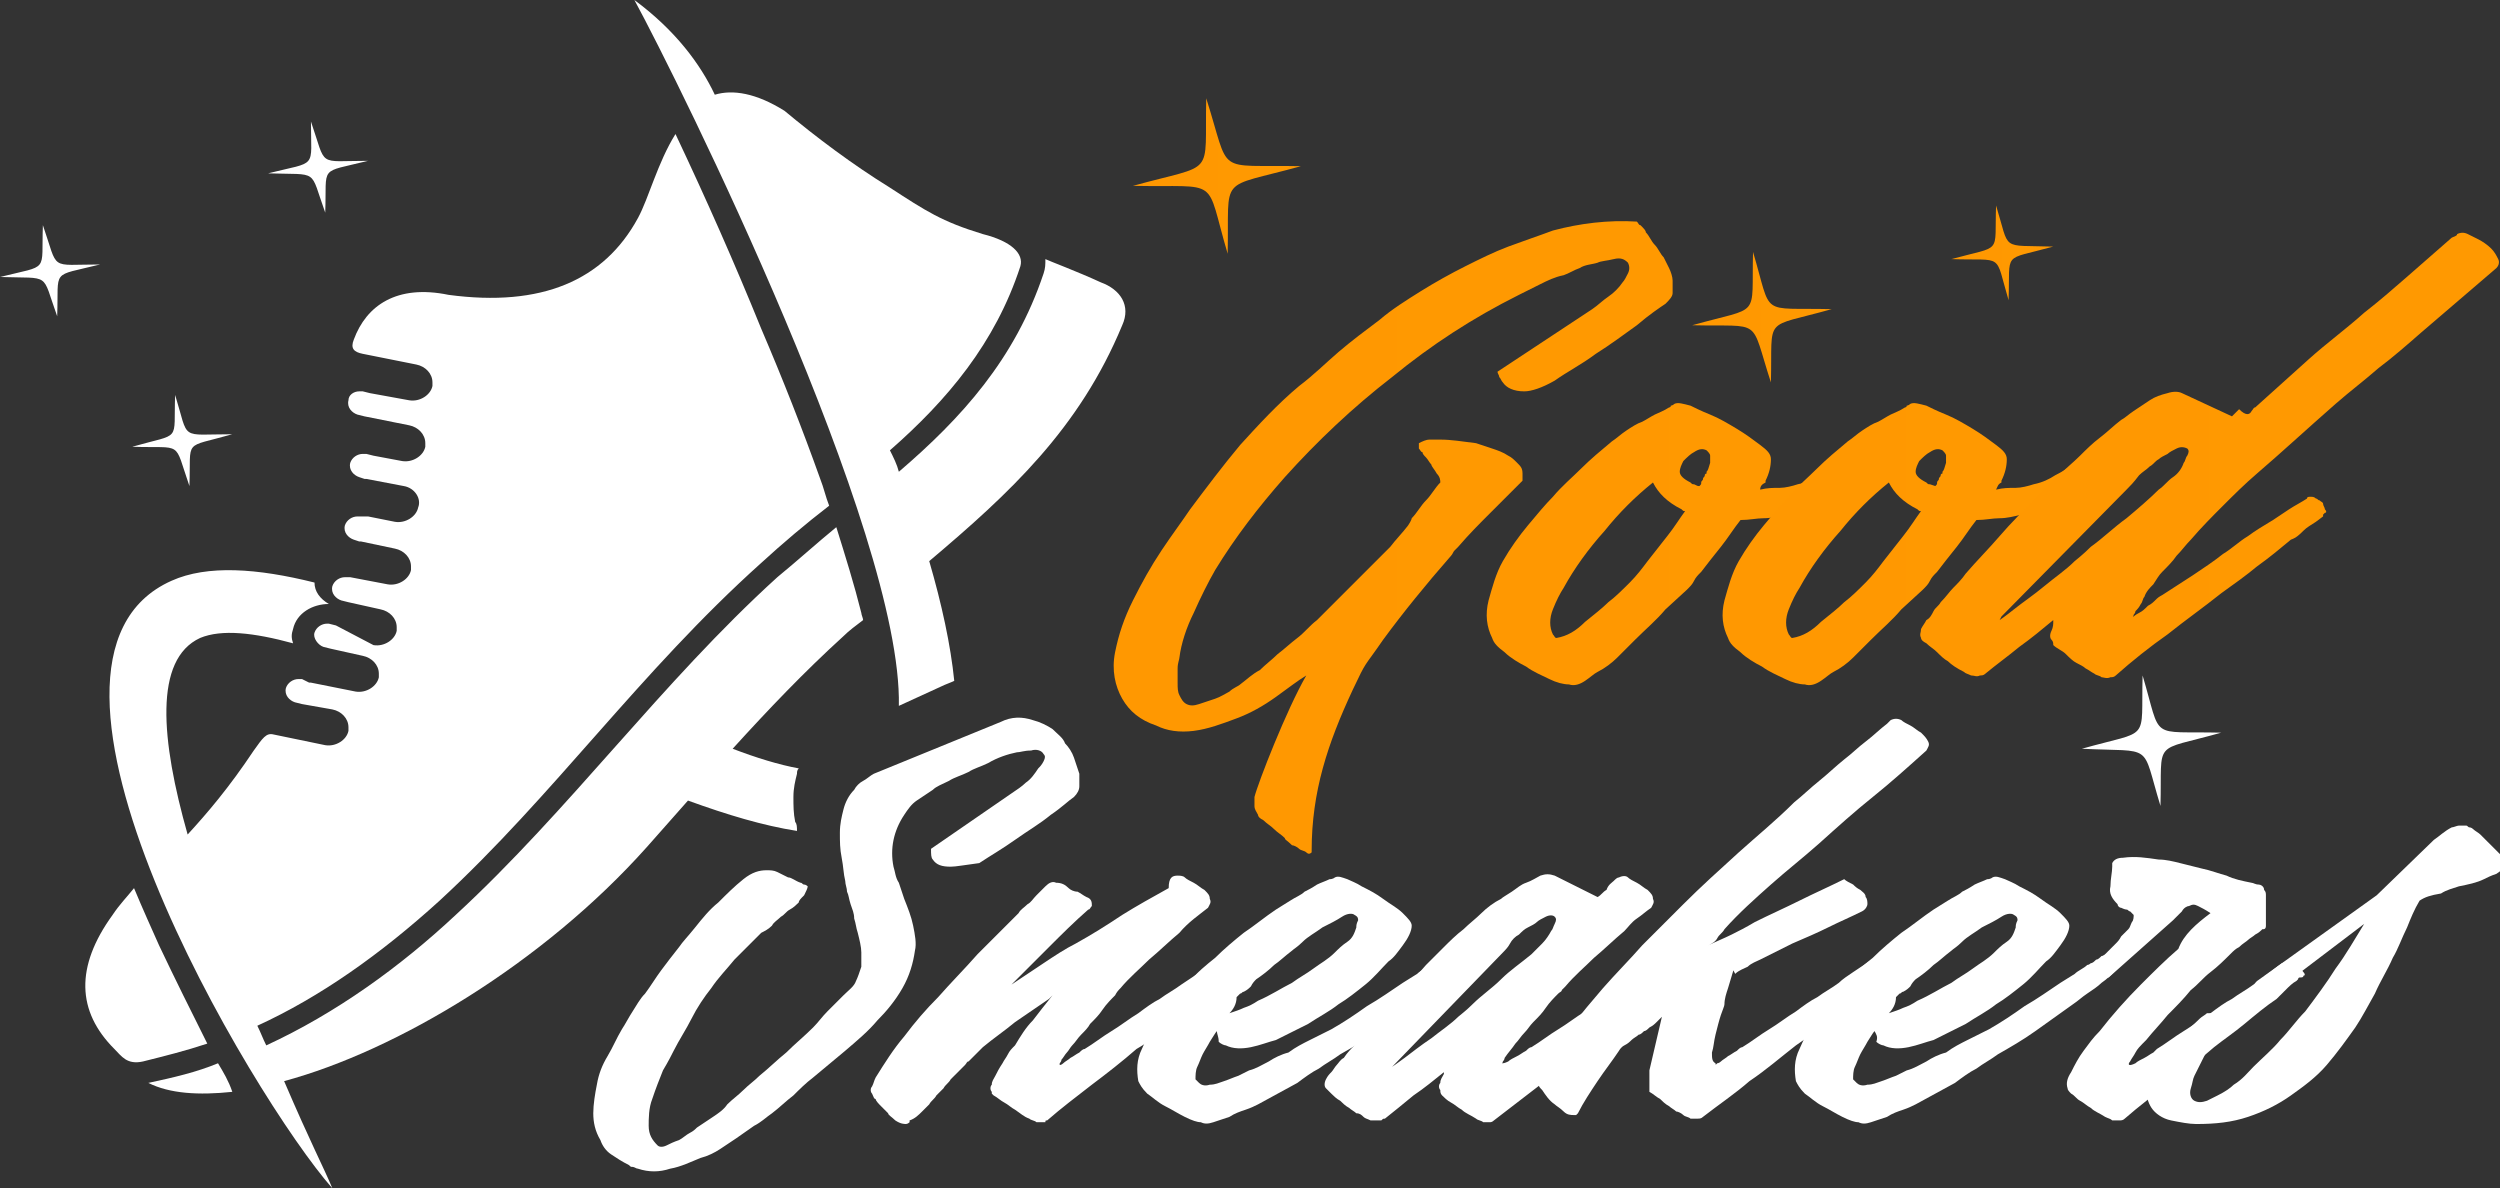
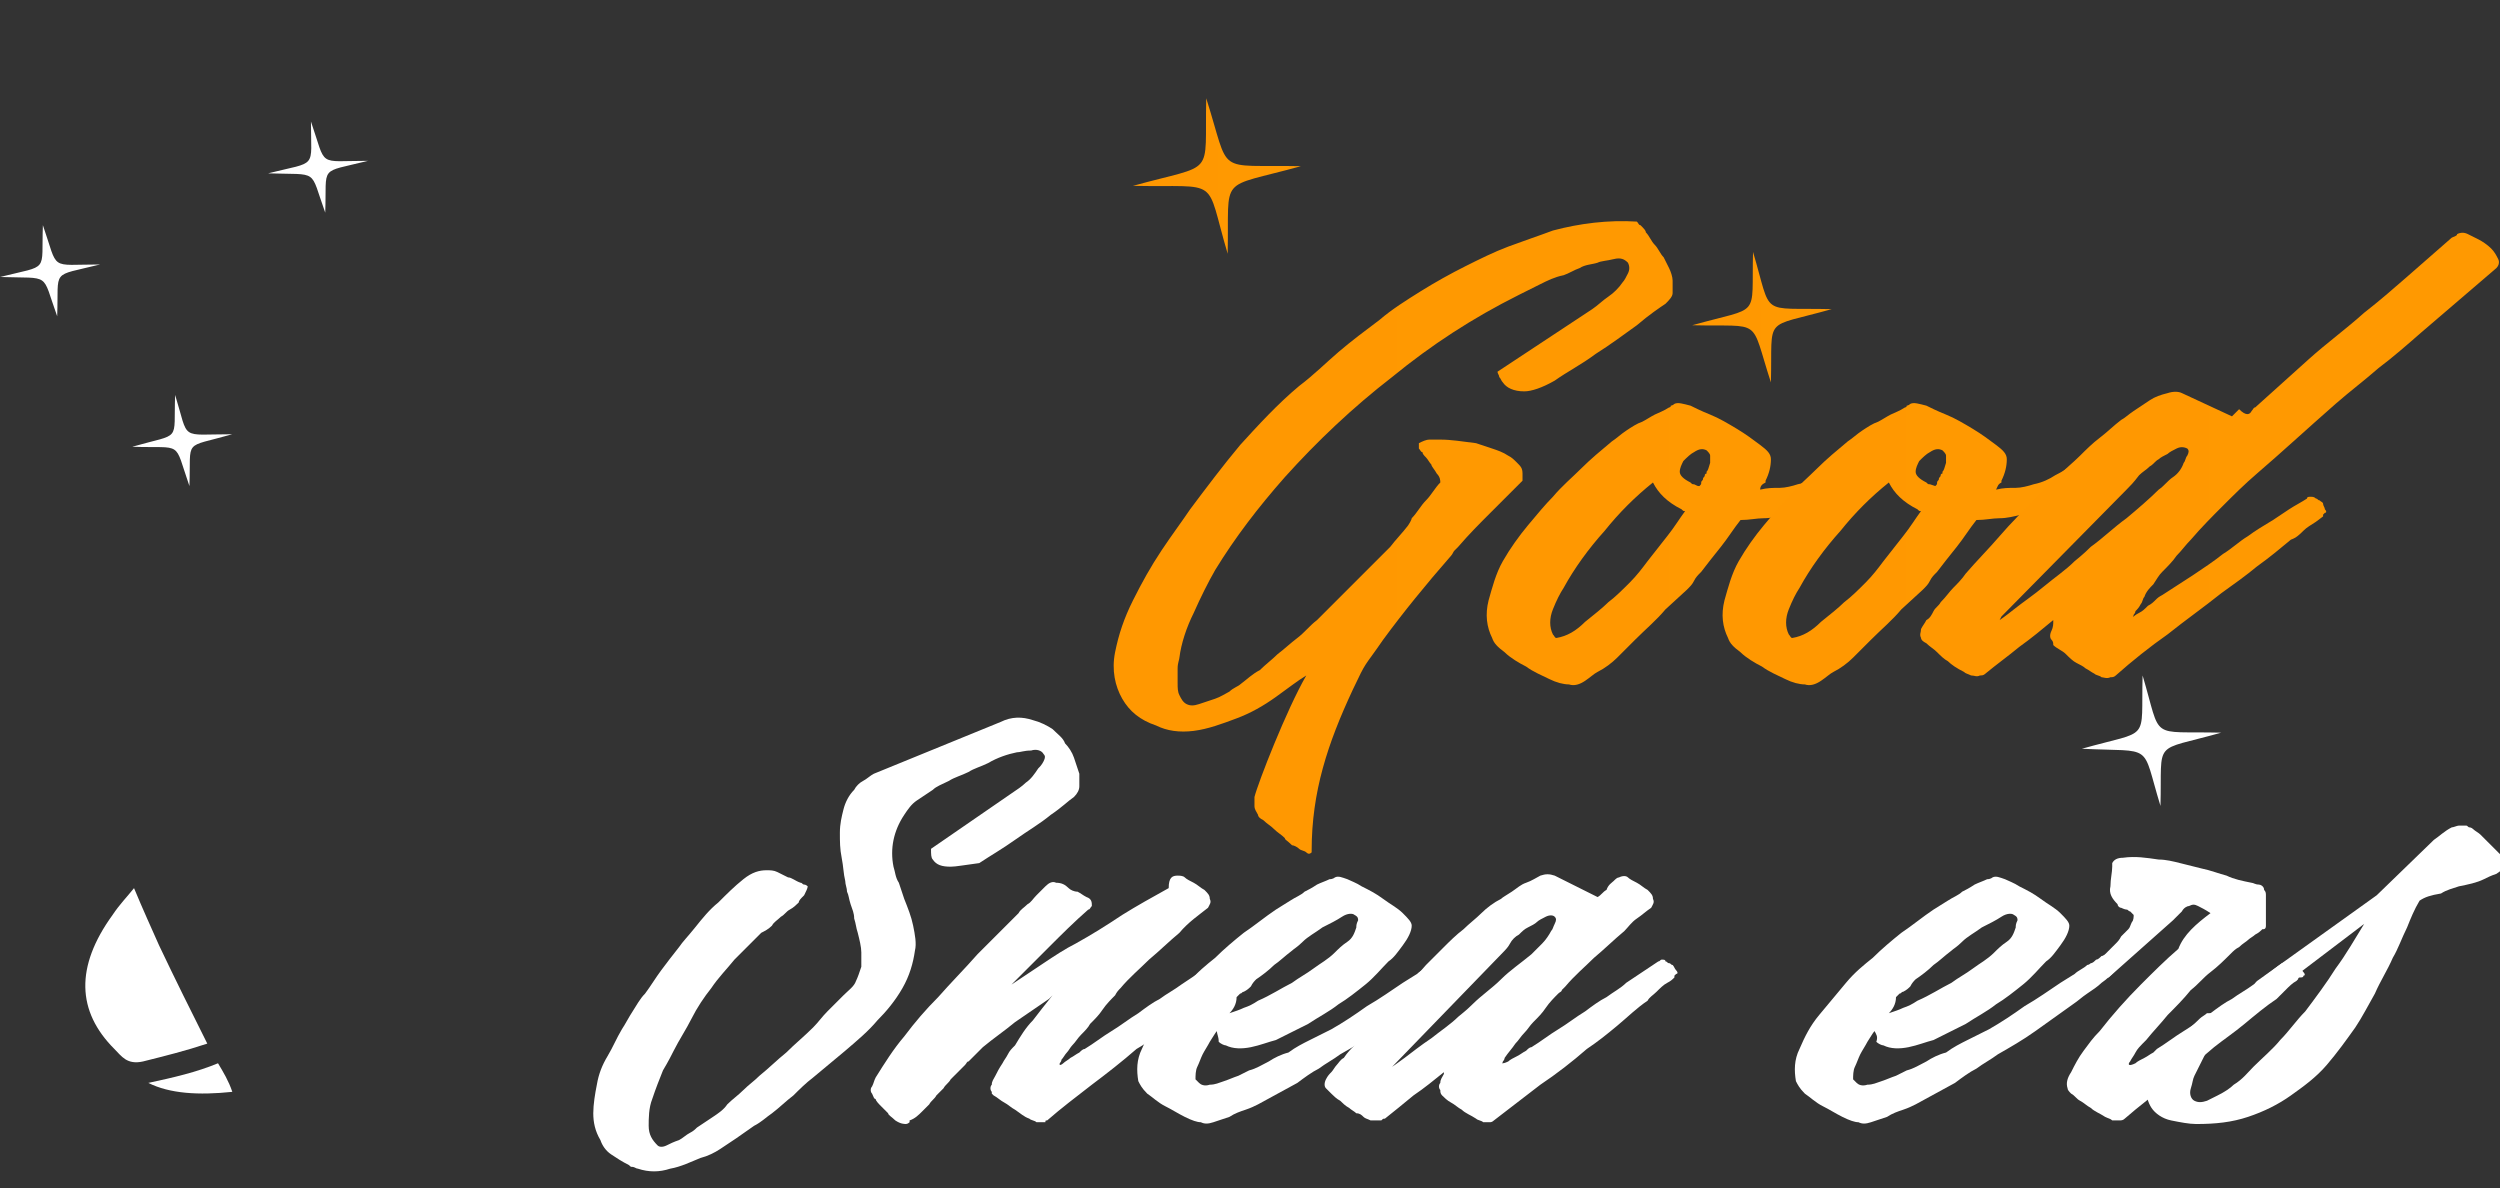
<svg xmlns="http://www.w3.org/2000/svg" version="1.1" id="Layer_1" x="0px" y="0px" width="139.9px" height="66.5px" viewBox="0 0 139.9 66.5" style="enable-background:new 0 0 139.9 66.5;" xml:space="preserve">
  <rect x="0" y="0" width="139.9" height="66.5" fill="#333333" stroke="none" />
  <style type="text/css">
	.st0{fill:url(#SVGID_1_);}
	.st1{fill:url(#SVGID_2_);}
	.st2{fill:url(#SVGID_3_);}
	.st3{fill:url(#SVGID_4_);}
	.st4{fill:#FFFFFF;}
	.st5{fill-rule:evenodd;clip-rule:evenodd;fill:#FFFFFF;}
	.st6{fill-rule:evenodd;clip-rule:evenodd;fill:url(#SVGID_5_);}
	.st7{fill-rule:evenodd;clip-rule:evenodd;fill:url(#SVGID_6_);}
	.st8{fill-rule:evenodd;clip-rule:evenodd;fill:url(#SVGID_7_);}
</style>
  <g>
    <g>
      <linearGradient id="SVGID_1_" gradientUnits="userSpaceOnUse" x1="62.366" y1="29.951" x2="93.943" y2="29.951">
        <stop offset="0" style="stop-color:#FF9801" />
        <stop offset="1" style="stop-color:#FF9901" />
      </linearGradient>
      <path class="st0" d="M73.1,37.8c-0.5,0.3-1,0.7-1.7,1.2c-0.7,0.5-1.4,0.9-2.2,1.2c-0.8,0.3-1.6,0.6-2.4,0.7    c-0.8,0.1-1.5,0-2.1-0.3c-0.9-0.3-1.5-0.8-1.9-1.5c-0.4-0.7-0.6-1.6-0.4-2.6c0.2-1,0.5-1.9,1-2.9c0.5-1,1-1.9,1.6-2.8    c0.6-0.9,1.2-1.7,1.6-2.3c0.9-1.2,1.8-2.4,2.8-3.6c1-1.1,2.1-2.3,3.3-3.3c0.8-0.6,1.5-1.3,2.2-1.9c0.7-0.6,1.5-1.2,2.3-1.8    c0.7-0.6,1.5-1.1,2.3-1.6c0.8-0.5,1.7-1,2.5-1.4c0.8-0.4,1.6-0.8,2.4-1.1c0.8-0.3,1.7-0.6,2.5-0.9c1.5-0.4,3.1-0.6,4.7-0.5    c0.1,0.1,0.1,0.2,0.2,0.2c0.2,0.2,0.3,0.3,0.3,0.4c0.2,0.2,0.3,0.5,0.5,0.7c0.2,0.2,0.3,0.5,0.5,0.7c0.1,0.2,0.2,0.4,0.3,0.6    c0.1,0.2,0.2,0.5,0.2,0.7c0,0.2,0,0.5,0,0.7c0,0.2-0.2,0.4-0.4,0.6c-0.3,0.2-0.9,0.6-1.6,1.2c-0.7,0.5-1.5,1.1-2.3,1.6    c-0.8,0.6-1.6,1-2.3,1.5c-0.7,0.4-1.3,0.6-1.7,0.6c-0.6,0-1-0.2-1.2-0.5c-0.1-0.1-0.1-0.2-0.2-0.3c0-0.1-0.1-0.2-0.1-0.3l5.3-3.5    c0.3-0.2,0.6-0.5,0.9-0.7c0.3-0.2,0.6-0.5,0.8-0.8c0.1-0.1,0.2-0.3,0.3-0.5c0.1-0.2,0.1-0.4,0-0.6c-0.2-0.2-0.4-0.3-0.8-0.2    c-0.4,0.1-0.7,0.1-0.9,0.2c-0.3,0.1-0.7,0.1-1,0.3c-0.3,0.1-0.6,0.3-0.9,0.4c-0.5,0.1-0.9,0.3-1.3,0.5c-0.4,0.2-0.8,0.4-1.2,0.6    c-2.6,1.3-4.9,2.8-7.1,4.6c-2.2,1.7-4.2,3.6-6,5.6c-1.5,1.7-2.8,3.4-3.9,5.2c-0.4,0.7-0.8,1.5-1.2,2.4c-0.4,0.8-0.7,1.7-0.8,2.5    c0,0.1-0.1,0.3-0.1,0.6c0,0.3,0,0.5,0,0.8c0,0.3,0,0.5,0.1,0.7c0.1,0.2,0.2,0.4,0.4,0.5c0.2,0.1,0.4,0.1,0.7,0    c0.3-0.1,0.6-0.2,0.9-0.3c0.3-0.1,0.6-0.3,0.8-0.4c0.2-0.2,0.5-0.3,0.6-0.4c0.4-0.3,0.7-0.6,1.1-0.8c0.3-0.3,0.7-0.6,1-0.9    c0.4-0.3,0.7-0.6,1.1-0.9c0.4-0.3,0.7-0.7,1.1-1c0.5-0.5,1-1,1.5-1.5c0.5-0.5,1-1,1.5-1.5c0.4-0.4,0.7-0.7,1.1-1.1    c0.3-0.4,0.7-0.8,1-1.2C79,29.1,79,29,79,29c0.3-0.3,0.5-0.7,0.8-1c0.3-0.3,0.5-0.7,0.8-1c0-0.1,0-0.3-0.2-0.5    c-0.1-0.2-0.3-0.4-0.3-0.5c-0.1-0.1-0.2-0.3-0.3-0.4c-0.1-0.1-0.2-0.2-0.2-0.3c-0.1,0-0.1-0.1-0.2-0.2c0-0.1,0-0.2,0-0.3    c0.2-0.1,0.4-0.2,0.6-0.2c0.2,0,0.4,0,0.6,0c0.6,0,1.2,0.1,2,0.2c0.3,0.1,0.6,0.2,0.9,0.3c0.3,0.1,0.6,0.2,0.9,0.4    c0.2,0.1,0.3,0.2,0.5,0.4c0.2,0.2,0.3,0.3,0.3,0.6c0,0.1,0,0.1,0,0.2c0,0.1,0,0.1,0,0.2c-0.6,0.6-1.2,1.2-1.8,1.8    c-0.6,0.6-1.2,1.2-1.8,1.9c-0.1,0.1-0.1,0.1-0.2,0.2c-0.1,0.1-0.1,0.2-0.2,0.3c-1.4,1.6-2.7,3.2-3.8,4.7c-1.1,1.6-0.9,1.1-1.7,2.8    c-1.4,3-2.3,5.7-2.3,9c0,0.1,0,0.1,0,0.1c-0.1,0.1-0.2,0.1-0.3,0c-0.1-0.1-0.3-0.1-0.4-0.2c-0.1-0.1-0.3-0.2-0.4-0.2    C72,47,71.9,47,71.9,46.9c-0.2-0.2-0.4-0.3-0.6-0.5c-0.2-0.2-0.4-0.3-0.6-0.5c-0.2-0.1-0.3-0.2-0.3-0.3c-0.1-0.2-0.2-0.3-0.2-0.5    c0-0.2,0-0.3,0-0.5C70.4,43.8,72,39.7,73.1,37.8z" />
      <linearGradient id="SVGID_2_" gradientUnits="userSpaceOnUse" x1="82.973" y1="30.518" x2="103.777" y2="30.518">
        <stop offset="0" style="stop-color:#FF9801" />
        <stop offset="1" style="stop-color:#FF9901" />
      </linearGradient>
      <path class="st1" d="M98.5,27.4c0.4-0.1,0.7-0.1,1.1-0.1c0.3,0,0.7-0.1,1-0.2c0.5-0.1,0.9-0.3,1.2-0.5c0.4-0.2,0.7-0.4,1.1-0.6    c0.3,0,0.5,0,0.7,0.2c0.2,0.2,0.3,0.4,0.2,0.6c-0.6,0.4-1.2,0.8-1.8,1.2c-0.6,0.3-1.3,0.6-2.1,0.8c-0.4,0.1-0.8,0.2-1.2,0.2    c-0.4,0-0.8,0.1-1.3,0.1c-0.4,0.5-0.7,1-1.1,1.5c-0.4,0.5-0.8,1-1.1,1.4c-0.2,0.2-0.3,0.3-0.4,0.5c-0.1,0.2-0.2,0.3-0.4,0.5    l-1.2,1.1c-0.5,0.6-1.1,1.1-1.7,1.7c-0.3,0.3-0.7,0.7-1,1c-0.3,0.3-0.7,0.6-1.1,0.8c-0.2,0.1-0.4,0.3-0.7,0.5    c-0.3,0.2-0.6,0.3-0.9,0.2c-0.3,0-0.7-0.1-1.1-0.3c-0.4-0.2-0.9-0.4-1.3-0.7c-0.4-0.2-0.9-0.5-1.2-0.8c-0.4-0.3-0.6-0.5-0.7-0.8    c-0.3-0.6-0.4-1.3-0.2-2.1c0.2-0.7,0.4-1.5,0.8-2.2c0.4-0.7,0.9-1.4,1.4-2c0.5-0.6,1-1.2,1.4-1.6c0.5-0.6,1.1-1.1,1.6-1.6    s1.1-1,1.7-1.5c0.3-0.2,0.5-0.4,0.8-0.6c0.3-0.2,0.6-0.4,0.9-0.5c0.2-0.1,0.5-0.3,0.7-0.4c0.2-0.1,0.5-0.2,0.8-0.4    c0,0,0.1,0,0.1-0.1c0,0,0.1,0,0.2-0.1c0.2-0.1,0.5,0,0.9,0.1c0.2,0.1,0.6,0.3,1.1,0.5c0.5,0.2,1,0.5,1.5,0.8    c0.5,0.3,0.9,0.6,1.3,0.9c0.4,0.3,0.6,0.5,0.6,0.8c0,0.4-0.1,0.8-0.3,1.2v0.1C98.6,27.1,98.5,27.2,98.5,27.4z M94.3,28.6    c-0.1,0-0.1,0-0.2-0.1c-0.8-0.4-1.3-0.9-1.6-1.5c-1,0.8-1.9,1.7-2.7,2.7c-0.9,1-1.7,2.1-2.3,3.2c-0.2,0.3-0.4,0.7-0.6,1.2    c-0.2,0.5-0.2,1,0,1.4c0.1,0.1,0.1,0.2,0.2,0.2c0.6-0.1,1.1-0.4,1.6-0.9c0.5-0.4,1-0.8,1.3-1.1c0.4-0.3,0.8-0.7,1.2-1.1    c0.4-0.4,0.7-0.8,1-1.2c0.4-0.5,0.7-0.9,1.1-1.4C93.7,29.5,94,29,94.3,28.6z M95.1,27.2c0.1-0.1,0.1-0.1,0.1-0.2    c0-0.1,0.1-0.1,0.1-0.2c0-0.1,0.1-0.1,0.1-0.2c0-0.1,0.1-0.1,0.1-0.1c0,0,0,0,0-0.1c0.1-0.1,0.1-0.2,0.2-0.5c0-0.1,0-0.2,0-0.4    c0-0.1-0.1-0.2-0.2-0.3c-0.2-0.1-0.4-0.1-0.7,0.1c-0.2,0.1-0.4,0.3-0.6,0.5c-0.1,0.2-0.2,0.4-0.2,0.6c0,0.2,0.2,0.4,0.6,0.6    c0.1,0.1,0.1,0.1,0.2,0.1C95,27.2,95,27.2,95.1,27.2z" />
      <linearGradient id="SVGID_3_" gradientUnits="userSpaceOnUse" x1="96.234" y1="30.518" x2="117.038" y2="30.518">
        <stop offset="0" style="stop-color:#FF9801" />
        <stop offset="1" style="stop-color:#FF9901" />
      </linearGradient>
      <path class="st2" d="M111.7,27.4c0.4-0.1,0.7-0.1,1.1-0.1c0.3,0,0.7-0.1,1-0.2c0.5-0.1,0.9-0.3,1.2-0.5c0.4-0.2,0.7-0.4,1.1-0.6    c0.3,0,0.5,0,0.7,0.2c0.2,0.2,0.3,0.4,0.2,0.6c-0.6,0.4-1.2,0.8-1.8,1.2c-0.6,0.3-1.3,0.6-2.1,0.8c-0.4,0.1-0.8,0.2-1.2,0.2    c-0.4,0-0.8,0.1-1.3,0.1c-0.4,0.5-0.7,1-1.1,1.5c-0.4,0.5-0.8,1-1.1,1.4c-0.2,0.2-0.3,0.3-0.4,0.5c-0.1,0.2-0.2,0.3-0.4,0.5    l-1.2,1.1c-0.5,0.6-1.1,1.1-1.7,1.7c-0.3,0.3-0.7,0.7-1,1c-0.3,0.3-0.7,0.6-1.1,0.8c-0.2,0.1-0.4,0.3-0.7,0.5    c-0.3,0.2-0.6,0.3-0.9,0.2c-0.3,0-0.7-0.1-1.1-0.3s-0.9-0.4-1.3-0.7c-0.4-0.2-0.9-0.5-1.2-0.8c-0.4-0.3-0.6-0.5-0.7-0.8    c-0.3-0.6-0.4-1.3-0.2-2.1c0.2-0.7,0.4-1.5,0.8-2.2c0.4-0.7,0.9-1.4,1.4-2c0.5-0.6,1-1.2,1.4-1.6c0.5-0.6,1.1-1.1,1.6-1.6    s1.1-1,1.7-1.5c0.3-0.2,0.5-0.4,0.8-0.6c0.3-0.2,0.6-0.4,0.9-0.5c0.2-0.1,0.5-0.3,0.7-0.4c0.2-0.1,0.5-0.2,0.8-0.4    c0,0,0.1,0,0.1-0.1c0,0,0.1,0,0.2-0.1c0.2-0.1,0.5,0,0.9,0.1c0.2,0.1,0.6,0.3,1.1,0.5c0.5,0.2,1,0.5,1.5,0.8    c0.5,0.3,0.9,0.6,1.3,0.9c0.4,0.3,0.6,0.5,0.6,0.8c0,0.4-0.1,0.8-0.3,1.2v0.1C111.8,27.1,111.8,27.2,111.7,27.4z M107.5,28.6    c-0.1,0-0.1,0-0.2-0.1c-0.8-0.4-1.3-0.9-1.6-1.5c-1,0.8-1.9,1.7-2.7,2.7c-0.9,1-1.7,2.1-2.3,3.2c-0.2,0.3-0.4,0.7-0.6,1.2    c-0.2,0.5-0.2,1,0,1.4c0.1,0.1,0.1,0.2,0.2,0.2c0.6-0.1,1.1-0.4,1.6-0.9c0.5-0.4,1-0.8,1.3-1.1c0.4-0.3,0.8-0.7,1.2-1.1    c0.4-0.4,0.7-0.8,1-1.2c0.4-0.5,0.7-0.9,1.1-1.4C106.9,29.5,107.2,29,107.5,28.6z M108.3,27.2c0.1-0.1,0.1-0.1,0.1-0.2    c0-0.1,0.1-0.1,0.1-0.2c0-0.1,0.1-0.1,0.1-0.2c0-0.1,0.1-0.1,0.1-0.1c0,0,0,0,0-0.1c0.1-0.1,0.1-0.2,0.2-0.5c0-0.1,0-0.2,0-0.4    c0-0.1-0.1-0.2-0.2-0.3c-0.2-0.1-0.4-0.1-0.7,0.1c-0.2,0.1-0.4,0.3-0.6,0.5c-0.1,0.2-0.2,0.4-0.2,0.6c0,0.2,0.2,0.4,0.6,0.6    c0.1,0.1,0.1,0.1,0.2,0.1C108.3,27.2,108.3,27.2,108.3,27.2z" />
      <linearGradient id="SVGID_4_" gradientUnits="userSpaceOnUse" x1="107.301" y1="25.482" x2="139.924" y2="25.482">
        <stop offset="0" style="stop-color:#FF9801" />
        <stop offset="1" style="stop-color:#FF9901" />
      </linearGradient>
      <path class="st3" d="M126,23c0.1-0.1,0.1-0.2,0.2-0.2v0c1-0.9,2-1.8,3-2.7c1-0.9,2.1-1.7,3.1-2.6c0.9-0.7,1.7-1.4,2.5-2.1    c0.8-0.7,1.6-1.4,2.4-2.1c0.2-0.1,0.3-0.1,0.3-0.2c0.2-0.1,0.4-0.1,0.6,0c0.2,0.1,0.4,0.2,0.6,0.3c0.2,0.1,0.5,0.3,0.7,0.5    c0.2,0.2,0.3,0.4,0.4,0.6c0.1,0.2,0,0.4-0.1,0.5c-0.7,0.6-1.4,1.2-2.1,1.8c-0.7,0.6-1.4,1.2-2.1,1.8c-0.8,0.7-1.6,1.4-2.4,2    c-0.8,0.7-1.6,1.3-2.4,2c-1.6,1.4-3,2.7-4.4,3.9c-0.7,0.6-1.3,1.2-1.9,1.8c-0.6,0.6-1.2,1.2-1.8,1.9c-0.3,0.3-0.5,0.6-0.8,0.9    c-0.2,0.3-0.5,0.6-0.8,0.9c-0.2,0.2-0.3,0.4-0.5,0.7c-0.2,0.2-0.4,0.4-0.5,0.7c-0.1,0.1-0.1,0.3-0.2,0.4c-0.1,0.2-0.2,0.3-0.3,0.4    c0,0,0,0.1-0.1,0.2c0,0.1-0.1,0.1,0,0.1h0c0,0,0.1-0.1,0.3-0.2c0.2-0.1,0.3-0.2,0.5-0.4c0.2-0.1,0.3-0.2,0.5-0.4    c0.1-0.1,0.3-0.2,0.3-0.2c0.6-0.4,1.1-0.7,1.7-1.1c0.6-0.4,1.2-0.8,1.7-1.2c0.5-0.3,0.9-0.7,1.4-1c0.4-0.3,0.9-0.6,1.4-0.9    c0.3-0.2,0.6-0.4,0.9-0.6c0.3-0.2,0.7-0.4,1-0.6c0-0.1,0.1-0.1,0.2-0.1c0.1,0,0.2,0,0.3,0.1c0.1,0,0.1,0.1,0.2,0.1    c0.1,0.1,0.2,0.1,0.2,0.2c0,0.1,0.1,0.2,0.1,0.3c0.1,0.1,0.1,0.2,0,0.2c-0.1,0.1-0.1,0.1-0.1,0.1c0,0,0,0,0,0.1l-0.4,0.3    c-0.3,0.2-0.5,0.3-0.7,0.5c-0.2,0.2-0.4,0.4-0.7,0.5c-0.6,0.5-1.2,1-1.9,1.5c-0.6,0.5-1.3,1-2,1.5c-1,0.8-2,1.5-3,2.3    c-1,0.7-2,1.5-2.9,2.3c-0.1,0.1-0.2,0.1-0.3,0.1c-0.2,0.1-0.4,0-0.5,0c-0.1-0.1-0.3-0.1-0.4-0.2c-0.2-0.1-0.3-0.2-0.5-0.3    c-0.1-0.1-0.3-0.2-0.5-0.3c-0.2-0.1-0.4-0.3-0.6-0.5c-0.2-0.2-0.5-0.3-0.7-0.5c0-0.1,0-0.2-0.1-0.3c-0.1-0.1-0.1-0.3,0-0.5    c0.1-0.2,0.1-0.4,0.1-0.5c0,0,0-0.1,0-0.1c-0.6,0.5-1.2,1-1.9,1.5c-0.6,0.5-1.3,1-1.9,1.5c-0.1,0.1-0.2,0.1-0.3,0.1    c-0.2,0.1-0.3,0-0.5,0c-0.2-0.1-0.3-0.1-0.4-0.2c-0.4-0.2-0.7-0.4-0.9-0.6c-0.2-0.1-0.4-0.3-0.6-0.5c-0.2-0.2-0.4-0.3-0.6-0.5    c-0.2-0.1-0.3-0.2-0.3-0.3c-0.1-0.2,0-0.3,0-0.5c0.1-0.2,0.2-0.3,0.3-0.5c0.2-0.1,0.3-0.3,0.4-0.5c0.1-0.2,0.3-0.3,0.4-0.5    c0.3-0.3,0.5-0.6,0.7-0.8c0.2-0.2,0.5-0.5,0.7-0.8c0.6-0.7,1.3-1.4,1.9-2.1c0.6-0.7,1.3-1.4,2-2.1c0.4-0.4,0.8-0.8,1.2-1.2    c0.4-0.4,0.9-0.8,1.3-1.2c0.3-0.3,0.7-0.7,1.1-1c0.4-0.3,0.8-0.7,1.2-1c0.2-0.1,0.4-0.3,0.7-0.5c0.3-0.2,0.6-0.4,0.9-0.6    c0.3-0.2,0.6-0.3,1-0.4c0.3-0.1,0.6-0.1,0.8,0l2.8,1.3c0.1-0.1,0.3-0.3,0.4-0.4C125.7,23.3,125.9,23.2,126,23z M119,27.4l-7,7.1    l-0.1,0.2c0,0,0.3-0.2,0.8-0.6c0.5-0.4,1.1-0.8,1.7-1.3c0.6-0.5,1.2-0.9,1.7-1.4c0.5-0.4,0.8-0.7,0.9-0.8c0.7-0.5,1.3-1.1,2-1.6    c0.6-0.5,1.3-1.1,1.8-1.6c0.3-0.2,0.5-0.5,0.8-0.7c0.3-0.2,0.5-0.5,0.6-0.8c0.1-0.1,0.1-0.3,0.2-0.4c0.1-0.2,0.1-0.3,0-0.4    c-0.2-0.1-0.4-0.1-0.6,0c-0.2,0.1-0.4,0.2-0.5,0.3c-0.2,0.1-0.4,0.2-0.5,0.3c-0.2,0.1-0.3,0.3-0.5,0.4c-0.2,0.2-0.4,0.3-0.6,0.5    C119.4,27,119.2,27.2,119,27.4z" />
    </g>
    <g>
      <path class="st4" d="M53.2,48.5c-0.5,0-0.8-0.1-1-0.4c-0.1-0.1-0.1-0.3-0.1-0.6l4.5-3.1c0.3-0.2,0.6-0.4,0.8-0.6    c0.3-0.2,0.5-0.5,0.7-0.8c0.1-0.1,0.2-0.2,0.3-0.4c0.1-0.2,0.1-0.3,0-0.4c-0.1-0.2-0.4-0.3-0.7-0.2c-0.4,0-0.6,0.1-0.8,0.1    c-0.5,0.1-1.1,0.3-1.6,0.6c-0.4,0.2-0.8,0.3-1.1,0.5c-0.4,0.2-0.8,0.3-1.1,0.5c-0.4,0.2-0.7,0.3-0.9,0.5c-0.3,0.2-0.6,0.4-0.9,0.6    c-0.3,0.2-0.5,0.5-0.7,0.8c-0.6,0.9-0.8,1.9-0.6,2.9c0.1,0.3,0.1,0.6,0.3,0.9c0.1,0.3,0.2,0.6,0.3,0.9c0.2,0.5,0.4,1,0.5,1.5    c0.1,0.5,0.2,1,0.1,1.4c-0.1,0.7-0.3,1.4-0.7,2.1c-0.4,0.7-0.9,1.3-1.4,1.8c-0.5,0.6-1.1,1.1-1.8,1.7c-0.6,0.5-1.2,1-1.8,1.5    c-0.4,0.3-0.8,0.7-1.1,1c-0.4,0.3-0.8,0.7-1.2,1c-0.3,0.2-0.6,0.5-1,0.7c-0.3,0.2-0.7,0.5-1,0.7c-0.3,0.2-0.6,0.4-0.9,0.6    c-0.3,0.2-0.7,0.4-1.1,0.5c-0.5,0.2-1.1,0.5-1.7,0.6c-0.6,0.2-1.2,0.2-1.8,0c-0.1,0-0.2-0.1-0.3-0.1c-0.1,0-0.1,0-0.2-0.1    c-0.4-0.2-0.7-0.4-1-0.6c-0.3-0.2-0.5-0.5-0.6-0.8c-0.3-0.5-0.4-1-0.4-1.5c0-0.5,0.1-1.1,0.2-1.6c0.1-0.6,0.3-1.1,0.6-1.6    c0.3-0.5,0.5-1,0.8-1.5c0.2-0.3,0.4-0.7,0.6-1c0.2-0.3,0.4-0.7,0.7-1c0.3-0.4,0.6-0.9,0.9-1.3c0.3-0.4,0.6-0.8,1-1.3    c0.2-0.3,0.5-0.6,0.9-1.1c0.4-0.5,0.8-1,1.3-1.4c0.5-0.5,0.9-0.9,1.4-1.3c0.5-0.4,0.9-0.5,1.3-0.5c0.2,0,0.4,0,0.6,0.1    c0.2,0.1,0.4,0.2,0.6,0.3c0.2,0,0.4,0.2,0.7,0.3c0.1,0,0.1,0.1,0.2,0.1c0.1,0,0.2,0.1,0.2,0.1c0,0.1-0.1,0.3-0.2,0.5    c-0.2,0.2-0.3,0.3-0.3,0.4c-0.1,0.1-0.3,0.3-0.5,0.4c-0.2,0.1-0.3,0.3-0.5,0.4c-0.2,0.2-0.4,0.3-0.5,0.5c-0.2,0.2-0.4,0.3-0.6,0.4    c-0.5,0.5-1,1-1.5,1.5c-0.4,0.5-0.9,1-1.3,1.6c-0.4,0.5-0.8,1.1-1.1,1.7c-0.3,0.6-0.7,1.2-1,1.8c-0.1,0.2-0.3,0.6-0.6,1.1    c-0.2,0.5-0.4,1-0.6,1.6c-0.2,0.5-0.2,1.1-0.2,1.5c0,0.5,0.2,0.8,0.5,1.1c0.1,0.1,0.3,0.1,0.5,0c0.2-0.1,0.4-0.2,0.7-0.3    c0.2-0.1,0.4-0.3,0.6-0.4c0.2-0.1,0.3-0.2,0.4-0.3c0.3-0.2,0.6-0.4,0.9-0.6c0.3-0.2,0.6-0.4,0.8-0.7c0.3-0.3,0.6-0.5,0.9-0.8    c0.3-0.3,0.6-0.5,0.9-0.8c0.5-0.4,1-0.9,1.5-1.3c0.5-0.5,1-0.9,1.5-1.4c0.3-0.3,0.5-0.6,0.8-0.9c0.3-0.3,0.6-0.6,0.9-0.9    c0.3-0.3,0.6-0.5,0.7-0.8c0.1-0.2,0.2-0.5,0.3-0.8c0-0.3,0-0.5,0-0.8c0-0.3-0.1-0.7-0.2-1.1c-0.1-0.3-0.1-0.5-0.2-0.8    c0-0.3-0.1-0.5-0.2-0.8c-0.1-0.3-0.1-0.5-0.2-0.7c0-0.2-0.1-0.4-0.1-0.6c-0.1-0.4-0.1-0.8-0.2-1.3c-0.1-0.5-0.1-0.9-0.1-1.4    c0-0.5,0.1-0.9,0.2-1.3c0.1-0.4,0.3-0.8,0.6-1.1c0.1-0.2,0.3-0.4,0.5-0.5c0.2-0.1,0.4-0.3,0.6-0.4l7.1-2.9    c0.6-0.3,1.2-0.3,1.8-0.1c0.4,0.1,0.8,0.3,1.1,0.5c0.3,0.3,0.6,0.5,0.7,0.8c0.2,0.2,0.4,0.5,0.5,0.8c0.1,0.3,0.2,0.6,0.3,0.9    c0,0.2,0,0.4,0,0.7c0,0.2-0.1,0.4-0.3,0.6c-0.3,0.2-0.7,0.6-1.3,1c-0.6,0.5-1.3,0.9-2,1.4c-0.7,0.5-1.4,0.9-2,1.3    C54,48.4,53.5,48.5,53.2,48.5z" />
      <path class="st4" d="M65.9,49c0.1,0,0.3,0,0.4,0.1c0.1,0.1,0.3,0.2,0.5,0.3c0.2,0.1,0.4,0.3,0.6,0.4c0.2,0.2,0.3,0.3,0.3,0.5    c0.1,0.2,0,0.3-0.1,0.5c-0.5,0.4-1.1,0.8-1.6,1.4c-0.6,0.5-1.1,1-1.7,1.5c-0.5,0.5-1.1,1-1.6,1.6c-0.1,0.1-0.2,0.2-0.3,0.4    c-0.2,0.2-0.5,0.5-0.7,0.8c-0.2,0.3-0.4,0.5-0.7,0.8c-0.1,0.2-0.3,0.4-0.5,0.6c-0.2,0.2-0.3,0.4-0.5,0.6c-0.1,0.1-0.2,0.3-0.3,0.4    c-0.1,0.1-0.2,0.3-0.3,0.4c0,0,0,0.1-0.1,0.2c0,0.1,0,0.1,0,0.1h0c0,0,0.1,0,0.2-0.1c0.1-0.1,0.3-0.2,0.4-0.3    c0.2-0.1,0.3-0.2,0.5-0.3c0.1-0.1,0.2-0.2,0.3-0.2c0.5-0.3,1-0.7,1.5-1c0.5-0.3,1-0.7,1.5-1c0.4-0.3,0.8-0.6,1.2-0.8    c0.4-0.3,0.8-0.5,1.2-0.8c0.3-0.2,0.6-0.4,0.9-0.6c0.3-0.2,0.6-0.4,0.9-0.6c0.1,0,0.1-0.1,0.2-0.1c0.1,0,0.2,0,0.2,0.1    c0.1,0,0.1,0.1,0.2,0.1c0,0,0.1,0.1,0.2,0.1c0.1,0.1,0.1,0.2,0.2,0.3c0,0.1,0,0.2,0,0.2c0,0,0,0.1-0.1,0.1c0,0-0.1,0-0.1,0.1    c-0.1,0-0.1,0.1-0.2,0.1c0,0-0.1,0.1-0.2,0.1c-0.2,0.1-0.4,0.3-0.6,0.5c-0.2,0.2-0.4,0.3-0.6,0.5c-0.6,0.4-1.1,0.9-1.7,1.4    c-0.6,0.5-1.1,0.9-1.8,1.3c-0.8,0.7-1.7,1.4-2.5,2c-0.9,0.7-1.7,1.3-2.5,2c-0.1,0-0.1,0-0.1,0.1c0,0-0.1,0-0.1,0    c-0.1,0-0.3,0-0.4,0c-0.1-0.1-0.3-0.1-0.4-0.2c-0.3-0.1-0.5-0.3-0.8-0.5c-0.2-0.1-0.4-0.3-0.6-0.4c-0.2-0.1-0.4-0.3-0.6-0.4    c0,0-0.1-0.1-0.1-0.1c0,0,0-0.1,0-0.1c-0.1-0.1-0.1-0.3,0-0.4c0-0.2,0.1-0.3,0.2-0.5c0.1-0.2,0.2-0.4,0.4-0.7    c0.1-0.2,0.2-0.3,0.3-0.5c0.1-0.2,0.2-0.3,0.4-0.5c0.3-0.5,0.6-1,1-1.4c0.3-0.4,0.7-0.9,1.1-1.4l-0.2,0.2    c-0.6,0.4-1.3,0.9-1.9,1.3c-0.6,0.5-1.2,0.9-1.8,1.4c-0.1,0.1-0.2,0.2-0.4,0.4c-0.1,0.1-0.3,0.3-0.4,0.4c-0.1,0-0.1,0.1-0.2,0.2    c-0.1,0.1-0.1,0.1-0.2,0.2c-0.1,0.1-0.2,0.2-0.3,0.3c-0.1,0.1-0.2,0.2-0.3,0.3c-0.1,0.2-0.3,0.3-0.4,0.5c-0.1,0.1-0.3,0.3-0.4,0.4    c-0.1,0.2-0.3,0.3-0.4,0.5c-0.1,0.1-0.3,0.3-0.4,0.4c-0.2,0.2-0.4,0.4-0.7,0.5l0,0.1c0,0-0.1,0.1-0.2,0.1c-0.1,0-0.3,0-0.6-0.2    c-0.2-0.2-0.4-0.3-0.4-0.4c-0.1-0.1-0.3-0.3-0.4-0.4c-0.1-0.1-0.3-0.3-0.3-0.4c-0.1,0-0.1-0.1-0.2-0.3c-0.1-0.1-0.1-0.3,0-0.4    c0.1-0.2,0.1-0.3,0.2-0.5c0.5-0.8,1-1.6,1.6-2.3c0.6-0.8,1.2-1.5,1.9-2.2c0.7-0.8,1.5-1.6,2.2-2.4c0.8-0.8,1.5-1.5,2.3-2.3    c0.1-0.2,0.3-0.3,0.5-0.5c0.2-0.1,0.3-0.3,0.5-0.5c0.1-0.1,0.3-0.3,0.5-0.5c0.2-0.2,0.4-0.3,0.6-0.2c0.3,0,0.5,0.1,0.7,0.3    c0.1,0.1,0.3,0.2,0.5,0.2c0.2,0.1,0.3,0.2,0.5,0.3c0.3,0.1,0.3,0.3,0.3,0.5c-0.1,0.1-0.1,0.2-0.2,0.2c-0.8,0.7-1.5,1.4-2.2,2.1    c-0.7,0.7-1.4,1.4-2.1,2.1c0.6-0.4,1.2-0.8,1.8-1.2c0.6-0.4,1.2-0.8,1.8-1.1c0.9-0.5,1.7-1,2.6-1.6c0.8-0.5,1.7-1,2.6-1.5    C65.4,49.1,65.6,49,65.9,49z" />
      <path class="st4" d="M68.1,57.7c-0.1,0.1-0.2,0.3-0.4,0.6c-0.1,0.2-0.3,0.5-0.4,0.7c-0.1,0.2-0.2,0.5-0.3,0.7    c-0.1,0.2-0.1,0.5-0.1,0.7c0,0,0.1,0.1,0.1,0.1c0,0,0.1,0.1,0.1,0.1c0.1,0.1,0.3,0.2,0.6,0.1c0.3,0,0.5-0.1,0.8-0.2    c0.3-0.1,0.5-0.2,0.8-0.3c0.2-0.1,0.4-0.2,0.6-0.3c0.4-0.1,0.7-0.3,1.1-0.5c0.3-0.2,0.7-0.4,1.1-0.5c0.4-0.3,0.8-0.5,1.2-0.7    c0.4-0.2,0.8-0.4,1.2-0.6c0.7-0.4,1.3-0.8,2-1.3c0.7-0.4,1.4-0.9,2-1.3c0.3-0.2,0.5-0.3,0.8-0.5c0.2-0.2,0.5-0.3,0.7-0.5    c0.1,0,0.2-0.1,0.2-0.1c0.1,0,0.2-0.1,0.3-0.2c0.1,0,0.2-0.1,0.3-0.2c0.1,0,0.2-0.1,0.3-0.1c0.1,0,0.2,0,0.3,0.1    c0.1,0.1,0.2,0.2,0.3,0.3c0.1,0.1,0.1,0.3,0,0.4c-0.3,0.3-0.6,0.6-0.9,0.8c-0.2,0.2-0.5,0.4-0.8,0.6c-0.3,0.2-0.5,0.4-0.8,0.6    c-0.7,0.5-1.4,1-2.1,1.5s-1.4,0.9-2.1,1.3c-0.4,0.3-0.8,0.5-1.2,0.8c-0.4,0.2-0.8,0.5-1.2,0.8l-2.2,1.2c-0.2,0.1-0.4,0.2-0.7,0.3    c-0.3,0.1-0.6,0.2-0.9,0.4c-0.3,0.1-0.6,0.2-0.9,0.3c-0.3,0.1-0.5,0.1-0.7,0c-0.2,0-0.5-0.1-0.9-0.3c-0.4-0.2-0.7-0.4-1.1-0.6    c-0.4-0.2-0.7-0.5-1-0.7c-0.3-0.3-0.4-0.5-0.5-0.7c-0.1-0.6-0.1-1.2,0.2-1.8c0.3-0.7,0.6-1.3,1.1-1.9c0.5-0.6,1-1.2,1.5-1.8    c0.5-0.6,1-1,1.5-1.4c0.5-0.5,1.1-1,1.6-1.4c0.6-0.4,1.2-0.9,1.8-1.3c0.3-0.2,0.5-0.3,0.8-0.5c0.3-0.2,0.6-0.3,0.8-0.5    c0.2-0.1,0.4-0.2,0.7-0.4c0.2-0.1,0.5-0.2,0.7-0.3c0.2,0,0.3-0.1,0.3-0.1c0.2-0.1,0.4,0,0.7,0.1c0.2,0.1,0.5,0.2,0.8,0.4    c0.4,0.2,0.8,0.4,1.2,0.7c0.4,0.3,0.8,0.5,1.1,0.8c0.3,0.3,0.5,0.5,0.5,0.7c0,0.3-0.2,0.7-0.5,1.1c-0.3,0.4-0.5,0.7-0.8,0.9    c-0.4,0.4-0.8,0.9-1.3,1.3c-0.5,0.4-1,0.8-1.5,1.1c-0.5,0.4-1.1,0.7-1.7,1.1c-0.6,0.3-1.2,0.6-1.8,0.9c-0.4,0.1-0.9,0.3-1.4,0.4    c-0.5,0.1-1,0.1-1.4-0.1c-0.1,0-0.3-0.1-0.4-0.2C68.2,58,68.1,57.9,68.1,57.7z M68.8,56.7c0.3-0.1,0.6-0.2,0.8-0.3    c0.3-0.1,0.5-0.2,0.8-0.4c0.7-0.3,1.3-0.7,1.9-1c0.4-0.3,0.8-0.5,1.2-0.8c0.4-0.3,0.8-0.5,1.2-0.9c0.2-0.2,0.4-0.4,0.7-0.6    c0.3-0.2,0.4-0.5,0.5-0.8c0-0.1,0-0.2,0.1-0.4c0-0.1,0-0.2-0.2-0.3c-0.1-0.1-0.4-0.1-0.7,0.1c-0.3,0.2-0.7,0.4-1.1,0.6    c-0.4,0.3-0.8,0.5-1.1,0.8c-0.3,0.3-0.5,0.4-0.6,0.5c-0.4,0.3-0.7,0.6-1,0.8c-0.3,0.3-0.7,0.6-1,0.8c-0.1,0.1-0.2,0.2-0.3,0.4    c-0.1,0.1-0.2,0.2-0.4,0.3c-0.1,0-0.1,0.1-0.2,0.1c0,0-0.1,0.1-0.2,0.2C69.2,56.2,69,56.5,68.8,56.7z" />
      <path class="st4" d="M90.3,49.3c0.1-0.1,0.2-0.2,0.3-0.2v0h0c0.2-0.1,0.4-0.1,0.5,0c0.1,0.1,0.3,0.2,0.5,0.3    c0.2,0.1,0.4,0.3,0.6,0.4c0.2,0.2,0.3,0.3,0.3,0.5c0.1,0.2,0,0.3-0.1,0.5c-0.3,0.2-0.5,0.4-0.8,0.6s-0.5,0.5-0.7,0.7    c-0.6,0.5-1.1,1-1.7,1.5c-0.5,0.5-1.1,1-1.6,1.6c-0.1,0.1-0.1,0.1-0.2,0.2c0,0.1-0.1,0.1-0.2,0.2c-0.2,0.2-0.5,0.5-0.7,0.8    c-0.2,0.3-0.4,0.5-0.7,0.8c-0.2,0.2-0.3,0.4-0.5,0.6c-0.2,0.2-0.3,0.4-0.5,0.6c-0.2,0.3-0.4,0.5-0.6,0.8c0,0,0,0.1-0.1,0.2    c0,0.1-0.1,0.1,0,0.1h0c0,0,0.1,0,0.3-0.1c0.1-0.1,0.3-0.2,0.5-0.3c0.2-0.1,0.3-0.2,0.5-0.3c0.1-0.1,0.2-0.2,0.3-0.2    c0.5-0.3,1-0.7,1.5-1c0.5-0.3,1-0.7,1.5-1c0.4-0.3,0.8-0.6,1.2-0.8c0.4-0.3,0.8-0.5,1.1-0.8c0.3-0.2,0.6-0.4,0.9-0.6    c0.3-0.2,0.6-0.4,0.9-0.6c0.1,0,0.1-0.1,0.2-0.1c0.1,0,0.2,0,0.2,0.1c0.1,0,0.1,0.1,0.2,0.1c0.1,0,0.1,0.1,0.2,0.1    c0.1,0.1,0.1,0.2,0.2,0.3c0.1,0.1,0.1,0.2,0,0.2c0,0-0.1,0.1-0.1,0.1c0,0,0,0,0,0.1c-0.1,0.1-0.2,0.2-0.4,0.3    c-0.2,0.1-0.4,0.3-0.6,0.5c-0.2,0.2-0.4,0.3-0.5,0.5c-0.6,0.4-1.1,0.9-1.7,1.4c-0.6,0.5-1.1,0.9-1.7,1.3c-0.8,0.7-1.7,1.4-2.6,2    c-0.9,0.7-1.7,1.3-2.6,2c-0.1,0.1-0.2,0.1-0.2,0.1c-0.1,0-0.3,0-0.4,0c-0.1-0.1-0.3-0.1-0.4-0.2c-0.3-0.2-0.6-0.3-0.8-0.5    c-0.2-0.1-0.4-0.3-0.6-0.4c-0.2-0.1-0.4-0.3-0.5-0.4c-0.1-0.1-0.1-0.2-0.1-0.3c-0.1-0.1-0.1-0.3,0-0.4c0-0.2,0.1-0.3,0.2-0.5    c0,0,0,0,0-0.1c-0.5,0.4-1.1,0.9-1.7,1.3c-0.6,0.5-1.1,0.9-1.6,1.3c-0.1,0-0.1,0-0.2,0.1c-0.1,0-0.1,0-0.2,0c-0.1,0-0.2,0-0.4,0    c-0.2-0.1-0.3-0.1-0.4-0.2c-0.1-0.1-0.2-0.2-0.4-0.2c-0.1-0.1-0.3-0.2-0.4-0.3c-0.2-0.1-0.4-0.3-0.5-0.4c-0.2-0.1-0.4-0.3-0.5-0.4    c-0.1-0.1-0.2-0.2-0.3-0.3c-0.1-0.1-0.1-0.3,0-0.5c0.1-0.2,0.2-0.3,0.3-0.4c0.1-0.1,0.2-0.3,0.3-0.4c0.1-0.1,0.2-0.3,0.4-0.4    c0.2-0.3,0.4-0.5,0.6-0.7s0.4-0.5,0.6-0.7c0.6-0.6,1.1-1.2,1.7-1.9c0.5-0.6,1.1-1.2,1.7-1.9c0.3-0.3,0.7-0.7,1-1    c0.3-0.3,0.7-0.7,1.1-1c0.3-0.3,0.7-0.6,1-0.9c0.3-0.3,0.7-0.6,1.1-0.8c0.1-0.1,0.3-0.2,0.6-0.4c0.3-0.2,0.5-0.4,0.8-0.5    c0.3-0.1,0.6-0.3,0.8-0.4c0.3-0.1,0.5-0.1,0.8,0l2.4,1.2c0.2-0.1,0.3-0.3,0.5-0.4C90,49.5,90.2,49.4,90.3,49.3z M84.2,53.2    l-6.2,6.4l-0.1,0.1c0,0,0.3-0.2,0.7-0.5c0.4-0.3,0.9-0.7,1.5-1.1c0.5-0.4,1.1-0.8,1.5-1.2c0.5-0.4,0.7-0.6,0.8-0.7    c0.5-0.5,1.1-0.9,1.6-1.4c0.5-0.5,1.1-0.9,1.7-1.4c0.2-0.2,0.4-0.4,0.6-0.6c0.2-0.2,0.4-0.5,0.5-0.7c0.1-0.1,0.1-0.2,0.2-0.4    c0.1-0.2,0.1-0.3,0-0.4c-0.1-0.1-0.3-0.1-0.5,0c-0.2,0.1-0.4,0.2-0.5,0.3c-0.1,0.1-0.3,0.2-0.5,0.3c-0.2,0.1-0.3,0.2-0.5,0.4    c-0.2,0.1-0.4,0.3-0.5,0.5C84.5,52.8,84.4,53,84.2,53.2z" />
-       <path class="st4" d="M97,54.3c-0.1,0.3-0.2,0.7-0.3,1c-0.1,0.3-0.2,0.6-0.2,0.9c0,0.1-0.1,0.3-0.2,0.6c-0.1,0.3-0.2,0.7-0.3,1.1    c-0.1,0.4-0.1,0.7-0.2,1c0,0.3,0,0.5,0.2,0.6c0,0.1,0,0.1,0.1,0c0,0,0.1,0,0.2-0.1c0.1-0.1,0.3-0.2,0.4-0.3    c0.2-0.1,0.3-0.2,0.5-0.3c0.1-0.1,0.2-0.2,0.3-0.2c0.5-0.3,1-0.7,1.5-1c0.5-0.3,1-0.7,1.5-1c0.4-0.3,0.8-0.6,1.2-0.8    c0.4-0.3,0.8-0.5,1.2-0.8c0.2-0.2,0.5-0.4,0.8-0.6c0.3-0.2,0.6-0.4,0.9-0.6c0.1,0,0.1-0.1,0.2-0.1c0.1,0,0.2,0,0.2,0.1    c0.1,0,0.1,0.1,0.2,0.1c0.1,0,0.1,0.1,0.2,0.1c0.1,0.1,0.1,0.2,0.2,0.3c0,0.1,0,0.2,0,0.2c-0.1,0.1-0.1,0.1-0.1,0.1    c-0.1,0-0.1,0.1-0.2,0.1c-0.1,0-0.1,0.1-0.2,0.1c-0.2,0.1-0.4,0.3-0.6,0.5c-0.2,0.2-0.4,0.3-0.6,0.5c-0.5,0.4-1.1,0.9-1.7,1.4    c-0.6,0.5-1.1,0.9-1.7,1.3c-0.9,0.7-1.7,1.4-2.6,2c-0.8,0.7-1.7,1.3-2.6,2c-0.1,0.1-0.2,0.1-0.3,0.1c-0.1,0-0.3,0-0.4,0    c-0.1-0.1-0.3-0.1-0.4-0.2c-0.1-0.1-0.3-0.2-0.4-0.2c-0.1-0.1-0.3-0.2-0.4-0.3c-0.2-0.1-0.4-0.3-0.5-0.4c-0.2-0.1-0.4-0.3-0.6-0.4    v-0.3c0-0.1,0-0.3,0-0.4c0-0.2,0-0.3,0-0.5l0.7-3c-0.1,0.1-0.2,0.2-0.3,0.3c-0.1,0.1-0.2,0.2-0.4,0.3c-0.1,0.1-0.2,0.2-0.3,0.2    c-0.1,0.1-0.2,0.2-0.3,0.2c-0.1,0.1-0.3,0.2-0.4,0.3c-0.1,0.1-0.2,0.2-0.4,0.3c-0.2,0.1-0.3,0.3-0.3,0.3c-0.4,0.6-0.8,1.1-1.2,1.7    c-0.4,0.6-0.8,1.2-1.1,1.8c0,0-0.1,0.1-0.1,0.1c0,0,0,0-0.1,0c-0.2,0-0.4,0-0.6-0.2c-0.2-0.2-0.4-0.3-0.5-0.4    c-0.3-0.2-0.5-0.5-0.7-0.8c-0.1-0.1-0.2-0.2-0.2-0.3c-0.1-0.1-0.1-0.3,0-0.4c0.1-0.2,0.1-0.3,0.2-0.5c0.5-0.8,1-1.6,1.6-2.3    c0.6-0.8,1.2-1.5,1.8-2.2c0.7-0.8,1.5-1.6,2.2-2.4c0.8-0.8,1.5-1.5,2.3-2.3c1-1,2-1.9,3.1-2.9c1-0.9,2.1-1.8,3.1-2.8    c0.5-0.4,0.9-0.8,1.4-1.2c0.5-0.4,0.9-0.8,1.4-1.2c0.4-0.3,0.8-0.7,1.2-1c0.4-0.3,0.8-0.7,1.2-1l0.2-0.2c0.2-0.1,0.4-0.1,0.6,0    c0.1,0.1,0.3,0.2,0.5,0.3c0.2,0.1,0.4,0.3,0.6,0.4c0.2,0.2,0.3,0.3,0.4,0.5c0.1,0.2,0,0.3-0.1,0.5c-1,0.9-2,1.8-3,2.6    c-1,0.8-2,1.7-3,2.6c-0.9,0.8-1.8,1.5-2.7,2.3c-0.9,0.8-1.8,1.6-2.6,2.5c-0.1,0.2-0.3,0.3-0.4,0.5s-0.3,0.3-0.5,0.4    c0.4-0.2,0.9-0.4,1.3-0.6c0.4-0.2,0.8-0.4,1.3-0.7c0.8-0.4,1.7-0.8,2.5-1.2c0.8-0.4,1.7-0.8,2.5-1.2c0.1,0.1,0.3,0.2,0.5,0.3    c0.1,0.1,0.2,0.2,0.4,0.3c0.1,0.1,0.3,0.2,0.3,0.4c0.1,0.1,0.1,0.3,0.1,0.4c0,0.1-0.1,0.3-0.3,0.4c-0.6,0.3-1.3,0.6-1.9,0.9    c-0.6,0.3-1.3,0.6-2,0.9c-0.6,0.3-1.2,0.6-1.8,0.9c-0.2,0.1-0.5,0.2-0.7,0.4c-0.2,0.1-0.5,0.2-0.7,0.4L97,54.3z" />
      <path class="st4" d="M104.9,57.7c-0.1,0.1-0.2,0.3-0.4,0.6c-0.1,0.2-0.3,0.5-0.4,0.7c-0.1,0.2-0.2,0.5-0.3,0.7    c-0.1,0.2-0.1,0.5-0.1,0.7c0,0,0.1,0.1,0.1,0.1c0,0,0.1,0.1,0.1,0.1c0.1,0.1,0.3,0.2,0.6,0.1c0.3,0,0.5-0.1,0.8-0.2    c0.3-0.1,0.5-0.2,0.8-0.3c0.2-0.1,0.4-0.2,0.6-0.3c0.4-0.1,0.7-0.3,1.1-0.5c0.3-0.2,0.7-0.4,1.1-0.5c0.4-0.3,0.8-0.5,1.2-0.7    c0.4-0.2,0.8-0.4,1.2-0.6c0.7-0.4,1.3-0.8,2-1.3c0.7-0.4,1.4-0.9,2-1.3c0.3-0.2,0.5-0.3,0.8-0.5c0.2-0.2,0.5-0.3,0.7-0.5    c0.1,0,0.2-0.1,0.2-0.1c0.1,0,0.2-0.1,0.3-0.2c0.1,0,0.2-0.1,0.3-0.2c0.1,0,0.2-0.1,0.3-0.1c0.1,0,0.2,0,0.3,0.1    c0.1,0.1,0.2,0.2,0.3,0.3c0.1,0.1,0.1,0.3,0,0.4c-0.3,0.3-0.6,0.6-0.9,0.8c-0.2,0.2-0.5,0.4-0.8,0.6c-0.3,0.2-0.5,0.4-0.8,0.6    c-0.7,0.5-1.4,1-2.1,1.5c-0.7,0.5-1.4,0.9-2.1,1.3c-0.4,0.3-0.8,0.5-1.2,0.8c-0.4,0.2-0.8,0.5-1.2,0.8l-2.2,1.2    c-0.2,0.1-0.4,0.2-0.7,0.3c-0.3,0.1-0.6,0.2-0.9,0.4c-0.3,0.1-0.6,0.2-0.9,0.3c-0.3,0.1-0.5,0.1-0.7,0c-0.2,0-0.5-0.1-0.9-0.3    c-0.4-0.2-0.7-0.4-1.1-0.6c-0.4-0.2-0.7-0.5-1-0.7c-0.3-0.3-0.4-0.5-0.5-0.7c-0.1-0.6-0.1-1.2,0.2-1.8c0.3-0.7,0.6-1.3,1.1-1.9    c0.5-0.6,1-1.2,1.5-1.8c0.5-0.6,1-1,1.5-1.4c0.5-0.5,1.1-1,1.6-1.4c0.6-0.4,1.2-0.9,1.8-1.3c0.3-0.2,0.5-0.3,0.8-0.5    c0.3-0.2,0.6-0.3,0.8-0.5c0.2-0.1,0.4-0.2,0.7-0.4c0.2-0.1,0.5-0.2,0.7-0.3c0.2,0,0.3-0.1,0.3-0.1c0.2-0.1,0.4,0,0.7,0.1    c0.2,0.1,0.5,0.2,0.8,0.4c0.4,0.2,0.8,0.4,1.2,0.7c0.4,0.3,0.8,0.5,1.1,0.8c0.3,0.3,0.5,0.5,0.5,0.7c0,0.3-0.2,0.7-0.5,1.1    c-0.3,0.4-0.5,0.7-0.8,0.9c-0.4,0.4-0.8,0.9-1.3,1.3c-0.5,0.4-1,0.8-1.5,1.1c-0.5,0.4-1.1,0.7-1.7,1.1c-0.6,0.3-1.2,0.6-1.8,0.9    c-0.4,0.1-0.9,0.3-1.4,0.4c-0.5,0.1-1,0.1-1.4-0.1c-0.1,0-0.3-0.1-0.4-0.2C105.1,58,105,57.9,104.9,57.7z M105.7,56.7    c0.3-0.1,0.6-0.2,0.8-0.3c0.3-0.1,0.5-0.2,0.8-0.4c0.7-0.3,1.3-0.7,1.9-1c0.4-0.3,0.8-0.5,1.2-0.8c0.4-0.3,0.8-0.5,1.2-0.9    c0.2-0.2,0.4-0.4,0.7-0.6c0.3-0.2,0.4-0.5,0.5-0.8c0-0.1,0-0.2,0.1-0.4c0-0.1,0-0.2-0.2-0.3c-0.1-0.1-0.4-0.1-0.7,0.1    c-0.3,0.2-0.7,0.4-1.1,0.6c-0.4,0.3-0.8,0.5-1.1,0.8c-0.3,0.3-0.5,0.4-0.6,0.5c-0.4,0.3-0.7,0.6-1,0.8c-0.3,0.3-0.7,0.6-1,0.8    c-0.1,0.1-0.2,0.2-0.3,0.4c-0.1,0.1-0.2,0.2-0.4,0.3c-0.1,0-0.1,0.1-0.2,0.1c0,0-0.1,0.1-0.2,0.2    C106.1,56.2,105.9,56.5,105.7,56.7z" />
      <path class="st4" d="M123.7,51.1c-0.3-0.2-0.5-0.3-0.7-0.4c-0.2-0.1-0.3-0.1-0.5,0c-0.1,0-0.3,0.1-0.4,0.3    c-0.1,0.1-0.3,0.3-0.5,0.5l-3.6,3.2c-0.1,0-0.1,0-0.3,0c-0.1-0.1-0.2-0.2-0.3-0.3c-0.1-0.1-0.2-0.2-0.2-0.3    c-0.1-0.1-0.1-0.2,0-0.2c0.2-0.2,0.4-0.3,0.6-0.5c0.2-0.2,0.4-0.4,0.6-0.6c0.1-0.1,0.2-0.2,0.3-0.4c0.1-0.1,0.2-0.2,0.4-0.4    c0.1-0.1,0.1-0.2,0.2-0.4c0.1-0.1,0.1-0.3,0.1-0.4c-0.1-0.1-0.1-0.1-0.2-0.2c-0.1,0-0.1-0.1-0.2-0.1c-0.1,0-0.3-0.1-0.3-0.1    c-0.1,0-0.2-0.1-0.2-0.2c-0.3-0.3-0.5-0.6-0.4-1c0-0.4,0.1-0.8,0.1-1.1c0,0,0-0.1,0-0.1c0,0,0-0.1,0-0.1c0.1-0.2,0.3-0.3,0.6-0.3    c0.7-0.1,1.3,0,2,0.1c0.4,0,0.8,0.1,1.2,0.2c0.4,0.1,0.8,0.2,1.2,0.3c0.5,0.1,1,0.3,1.4,0.4c0.4,0.2,0.9,0.3,1.4,0.4    c0.1,0,0.2,0.1,0.4,0.1c0.1,0,0.3,0.1,0.3,0.3c0.1,0.1,0.1,0.2,0.1,0.3c0,0.1,0,0.2,0,0.3v1.1c0,0,0,0.1,0,0.3s-0.1,0.2-0.2,0.2    c-0.1,0.1-0.2,0.2-0.4,0.3c-0.1,0.1-0.3,0.2-0.4,0.3c-0.1,0.1-0.3,0.2-0.5,0.4c-0.2,0.1-0.3,0.2-0.5,0.4c-0.3,0.3-0.7,0.7-1.1,1    c-0.4,0.3-0.7,0.7-1.1,1c-0.4,0.5-0.9,1-1.3,1.4c-0.4,0.5-0.8,0.9-1.2,1.4c0,0-0.1,0.1-0.2,0.2c-0.1,0.1-0.3,0.3-0.4,0.5    c-0.1,0.2-0.2,0.3-0.3,0.5c-0.1,0.1-0.1,0.2,0,0.2h0c0,0,0.1,0,0.3-0.1c0.1-0.1,0.3-0.2,0.5-0.3c0.2-0.1,0.3-0.2,0.5-0.3    c0.1-0.1,0.2-0.2,0.2-0.2c0.5-0.3,1-0.7,1.5-1c0.5-0.3,1-0.7,1.5-1c0.4-0.3,0.8-0.6,1.2-0.8c0.4-0.3,0.8-0.5,1.2-0.8    c0.3-0.2,0.6-0.4,0.8-0.6c0.3-0.2,0.5-0.4,0.8-0.6c0.1,0,0.1-0.1,0.3-0.1c0.1,0,0.2,0,0.3,0.1c0.1,0,0.1,0.1,0.2,0.1    c0,0,0.1,0.1,0.2,0.1c0.1,0.1,0.1,0.2,0.2,0.3c0.1,0.1,0.1,0.2,0,0.2c0,0.1-0.1,0.1-0.2,0.1c-0.1,0-0.1,0.1-0.1,0.1    c0,0-0.1,0.1-0.1,0.1c-0.2,0.1-0.4,0.3-0.6,0.5c-0.2,0.2-0.3,0.3-0.5,0.5c-0.6,0.4-1.2,0.9-1.8,1.4c-0.6,0.5-1.2,0.9-1.7,1.3    c-0.8,0.7-1.7,1.4-2.5,2c-0.9,0.7-1.7,1.3-2.5,2c-0.1,0.1-0.2,0.1-0.3,0.1c-0.1,0-0.3,0-0.4,0c-0.1-0.1-0.2-0.1-0.4-0.2    c-0.3-0.2-0.6-0.3-0.8-0.5c-0.2-0.1-0.4-0.3-0.6-0.4c-0.2-0.1-0.3-0.3-0.5-0.4c-0.1-0.1-0.2-0.2-0.2-0.3c-0.1-0.3,0-0.6,0.2-0.9    c0.2-0.4,0.4-0.8,0.7-1.2c0.3-0.4,0.5-0.7,0.9-1.1c0.7-0.9,1.5-1.8,2.3-2.6c0.7-0.7,1.4-1.4,2.1-2    C122.2,52.3,122.9,51.7,123.7,51.1z" />
      <path class="st4" d="M135.4,50.4c-0.3,0.5-0.5,1-0.7,1.5c-0.3,0.6-0.5,1.2-0.8,1.7c-0.3,0.7-0.7,1.3-1,2c-0.4,0.7-0.7,1.3-1.1,1.9    c-0.5,0.7-1,1.4-1.6,2.1c-0.6,0.7-1.3,1.2-2,1.7c-0.7,0.5-1.5,0.9-2.4,1.2c-0.9,0.3-1.8,0.4-2.9,0.4c-0.4,0-0.9-0.1-1.4-0.2    c-0.5-0.1-0.9-0.4-1.1-0.7c-0.2-0.3-0.3-0.7-0.3-1c0-0.3,0.1-0.7,0.3-1c0.3-0.6,0.7-1.1,1.2-1.6c0.5-0.5,1-0.9,1.5-1.4    c0.1-0.1,0.3-0.2,0.4-0.3c0.2,0,0.3,0,0.5,0c0.1,0,0.1,0.1,0.1,0.2c0.1,0.1,0.2,0.2,0.3,0.3v0.1v0.1c0,0,0,0,0,0    c-0.2,0.2-0.4,0.5-0.5,0.8c-0.2,0.3-0.4,0.5-0.5,0.8c-0.1,0.2-0.2,0.4-0.3,0.6c-0.1,0.2-0.2,0.4-0.3,0.6c-0.1,0.2-0.1,0.4-0.2,0.7    c-0.1,0.3,0,0.6,0.2,0.7c0.2,0.1,0.4,0.1,0.7,0c0.2-0.1,0.4-0.2,0.6-0.3c0.4-0.2,0.7-0.4,0.9-0.6c0.5-0.3,0.8-0.7,1.1-1    c0.5-0.5,1.1-1,1.5-1.5c0.5-0.5,0.9-1.1,1.4-1.6c0.6-0.8,1.2-1.6,1.7-2.4c0.6-0.8,1.1-1.7,1.6-2.5l-5.4,4.1c-0.1,0-0.2,0-0.3-0.1    c-0.1-0.1-0.2-0.2-0.2-0.2c-0.1-0.1-0.1-0.2-0.2-0.3c-0.1-0.1,0-0.2,0.1-0.3l6.7-4.8l3.2-3.1c0.3-0.2,0.6-0.5,1-0.7    c0.1,0,0.3-0.1,0.4-0.1c0.2,0,0.3,0,0.4,0c0.1,0,0.1,0.1,0.2,0.1c0,0,0.1,0,0.2,0.1c0.1,0.1,0.3,0.2,0.4,0.3    c0.1,0.1,0.2,0.2,0.4,0.4c0.2,0.2,0.4,0.4,0.6,0.6c0.1,0.1,0.2,0.2,0.3,0.3c0.1,0.1,0.1,0.2,0.1,0.4c-0.1,0.2-0.2,0.3-0.5,0.5    c-0.3,0.1-0.5,0.2-0.7,0.3c-0.4,0.2-0.9,0.3-1.4,0.4c-0.3,0.1-0.7,0.2-1,0.4C136,50.1,135.7,50.2,135.4,50.4z" />
    </g>
-     <path class="st5" d="M48.3,34.7c0-0.1-0.1-0.3-0.1-0.4c-0.4-1.6-0.9-3.2-1.4-4.8c-1.1,0.9-2.2,1.9-3.3,2.8   c-6.5,5.9-11.6,13-18,18.9c-3.1,2.9-6.7,5.5-10.6,7.3c-0.2-0.4-0.3-0.7-0.5-1.1c3.5-1.6,6.9-4,10.2-7c6.4-5.9,11.2-12.8,18-18.9   c1.2-1.1,2.5-2.2,3.8-3.2c-0.2-0.5-0.3-1-0.5-1.5c-1-2.8-2.1-5.6-3.3-8.4c-1.5-3.7-3.1-7.3-4.8-10.9c-1,1.6-1.5,3.6-2.1,4.7   c-1.9,3.5-5.4,5-10.6,4.3c-2.9-0.6-4.6,0.6-5.3,2.5c-0.2,0.5,0,0.7,0.5,0.8l3,0.6c0.5,0.1,0.9,0.5,0.9,1c0,0.1,0,0.1,0,0.2   c-0.1,0.5-0.7,0.9-1.3,0.8l-2.2-0.4l-0.4-0.1l-0.2,0v0c-0.3,0-0.6,0.2-0.6,0.5c-0.1,0.4,0.2,0.7,0.5,0.8l0.4,0.1l2.5,0.5   c0.5,0.1,0.9,0.5,0.9,1c0,0.1,0,0.1,0,0.2c-0.1,0.5-0.7,0.9-1.3,0.8l-1.6-0.3l-0.4-0.1l0,0c-0.1,0-0.1,0-0.2,0   c-0.3,0-0.6,0.2-0.7,0.5c-0.1,0.4,0.2,0.7,0.5,0.8l0.3,0.1l0.1,0l2.1,0.4c0.6,0.1,1,0.7,0.8,1.2v0c-0.1,0.5-0.7,0.9-1.3,0.8   l-1.5-0.3l-0.2,0l-0.2,0c-0.1,0-0.1,0-0.2,0c-0.3,0-0.6,0.2-0.7,0.5c-0.1,0.4,0.2,0.7,0.5,0.8l0.3,0.1l0.1,0l1.9,0.4   c0.5,0.1,0.9,0.5,0.9,1c0,0.1,0,0.1,0,0.2c-0.1,0.5-0.7,0.9-1.3,0.8l-2.1-0.4l-0.1,0c-0.1,0-0.1,0-0.2,0c-0.3,0-0.6,0.2-0.7,0.5   c-0.1,0.4,0.2,0.7,0.5,0.8l0.4,0.1l1.8,0.4c0.5,0.1,0.9,0.5,0.9,1c0,0.1,0,0.1,0,0.2c-0.1,0.5-0.7,0.9-1.3,0.8L18.8,35h0l-0.4-0.1   c0,0-0.1,0-0.1,0c-0.3,0-0.6,0.2-0.7,0.5c-0.1,0.3,0.2,0.7,0.5,0.8l0.4,0.1l1.8,0.4c0.5,0.1,0.9,0.5,0.9,1c0,0.1,0,0.1,0,0.2   c-0.1,0.5-0.7,0.9-1.3,0.8l-2.5-0.5l-0.1,0L16.9,38c-0.1,0-0.1,0-0.2,0c-0.3,0-0.6,0.2-0.7,0.5c-0.1,0.4,0.2,0.7,0.5,0.8l0.4,0.1   l1.7,0.3c0.5,0.1,0.9,0.5,0.9,1c0,0.1,0,0.1,0,0.2c-0.1,0.5-0.7,0.9-1.3,0.8l-2.9-0.6c-0.4-0.1-0.6,0.2-1.1,0.9   c-1.4,2.1-2.6,3.5-3.7,4.7c-1.5-5.3-1.9-9.8,0.7-11c1.2-0.5,3-0.3,5.2,0.3c-0.1-0.3-0.1-0.5,0-0.8c0.2-0.9,1.1-1.4,2-1.4   c-0.5-0.3-0.8-0.7-0.8-1.2c-3.2-0.8-6-1-8-0.1c-10.1,4.5,4.6,29,9,34c-0.5-1.2-1.2-2.5-2.7-6c6.3-1.7,14.5-6.6,20.3-13.1   c0.8-0.9,1.5-1.7,2.3-2.6c2.2,0.8,4.2,1.4,6.1,1.7c0-0.2,0-0.4-0.1-0.5c-0.1-0.5-0.1-0.9-0.1-1.4c0-0.5,0.1-0.9,0.2-1.3   c0-0.1,0-0.2,0.1-0.3c-1.1-0.2-2.4-0.6-3.7-1.1c2-2.2,4-4.3,6.2-6.3C47.5,35.3,47.9,35,48.3,34.7z" />
-     <path class="st5" d="M61.6,15.8c-1.3-0.6-2.9-1.2-3.1-1.3c0,0.3,0,0.5-0.1,0.8c-1.6,4.8-4.6,8.1-8.1,11.1c-0.1-0.4-0.3-0.8-0.5-1.2   c3.2-2.8,5.9-6,7.3-10.3c0.2-0.7-0.5-1.4-2.1-1.8c-2.3-0.7-3.2-1.3-5.2-2.6c-2.1-1.3-4.1-2.8-5.9-4.3c-1.6-1-2.9-1.2-3.9-0.9   c-0.8-1.7-2.2-3.6-4.5-5.3C38,4.6,50.5,29.8,50.3,39.5l2.4-1.1c0.2-0.1,0.5-0.2,0.7-0.3c-0.2-2-0.7-4.3-1.4-6.7   c4.5-3.8,8.4-7.4,10.8-13.2C63.3,17.1,62.7,16.2,61.6,15.8z" />
    <path class="st5" d="M2.4,12.6c-0.1,2.7,0.4,2.2-2.4,2.9c2.9,0.1,2.3-0.3,3.2,2.2c0.1-2.7-0.4-2.2,2.4-2.9   C2.7,14.8,3.3,15.2,2.4,12.6z" />
    <path class="st5" d="M17.4,6.8C17.4,9.5,17.8,9,15,9.7c2.9,0.1,2.3-0.3,3.2,2.2c0.1-2.7-0.4-2.2,2.4-2.9C17.7,9,18.3,9.4,17.4,6.8z   " />
    <path class="st5" d="M9.8,22.1c-0.1,2.7,0.4,2.1-2.4,2.9c2.9,0.1,2.3-0.4,3.2,2.2c0.1-2.7-0.4-2.1,2.4-2.9   C10,24.3,10.6,24.7,9.8,22.1z" />
    <path class="st5" d="M12.2,59.5c-1.2,0.5-2.5,0.8-3.9,1.1c1.2,0.6,2.8,0.7,4.7,0.5C12.8,60.5,12.5,60,12.2,59.5z" />
    <path class="st5" d="M8.9,52.9c-0.4-0.9-0.9-2-1.4-3.2c-0.4,0.5-0.8,0.9-1.2,1.5c-2.1,2.9-2,5.4,0.1,7.5c0.4,0.4,0.7,0.9,1.6,0.7   c1.2-0.3,2.4-0.6,3.6-1C10.7,56.6,9.8,54.8,8.9,52.9z" />
    <path class="st5" d="M120.9,45.1c0.1-3.8-0.5-3,3.4-4.1c-4.1-0.1-3.3,0.5-4.4-3.2c-0.1,3.8,0.5,3-3.4,4.1   C120.6,42.1,119.8,41.5,120.9,45.1L120.9,45.1z" />
    <linearGradient id="SVGID_5_" gradientUnits="userSpaceOnUse" x1="109.168" y1="14.159" x2="114.899" y2="14.159">
      <stop offset="0" style="stop-color:#FF9801" />
      <stop offset="1" style="stop-color:#FF9901" />
    </linearGradient>
-     <path class="st6" d="M112.4,16.8c0.1-2.8-0.4-2.2,2.5-3c-3-0.1-2.4,0.3-3.2-2.3c-0.1,2.8,0.4,2.2-2.5,3   C112.2,14.6,111.6,14.1,112.4,16.8L112.4,16.8z" />
    <linearGradient id="SVGID_6_" gradientUnits="userSpaceOnUse" x1="94.657" y1="17.764" x2="102.476" y2="17.764">
      <stop offset="0" style="stop-color:#FF9801" />
      <stop offset="1" style="stop-color:#FF9901" />
    </linearGradient>
    <path class="st7" d="M99.1,21.4c0.1-3.8-0.5-3,3.4-4.1c-4.1-0.1-3.3,0.5-4.4-3.2c-0.1,3.8,0.5,3-3.4,4.1   C98.7,18.3,97.9,17.7,99.1,21.4L99.1,21.4z" />
    <linearGradient id="SVGID_7_" gradientUnits="userSpaceOnUse" x1="63.433" y1="9.818" x2="72.847" y2="9.818">
      <stop offset="0" style="stop-color:#FF9801" />
      <stop offset="1" style="stop-color:#FF9901" />
    </linearGradient>
    <path class="st8" d="M68.7,14.2c0.1-4.5-0.6-3.6,4.1-4.9c-4.9-0.1-3.9,0.6-5.3-3.8c-0.1,4.5,0.6,3.6-4.1,4.9   C68.4,10.5,67.4,9.8,68.7,14.2L68.7,14.2z" />
  </g>
</svg>